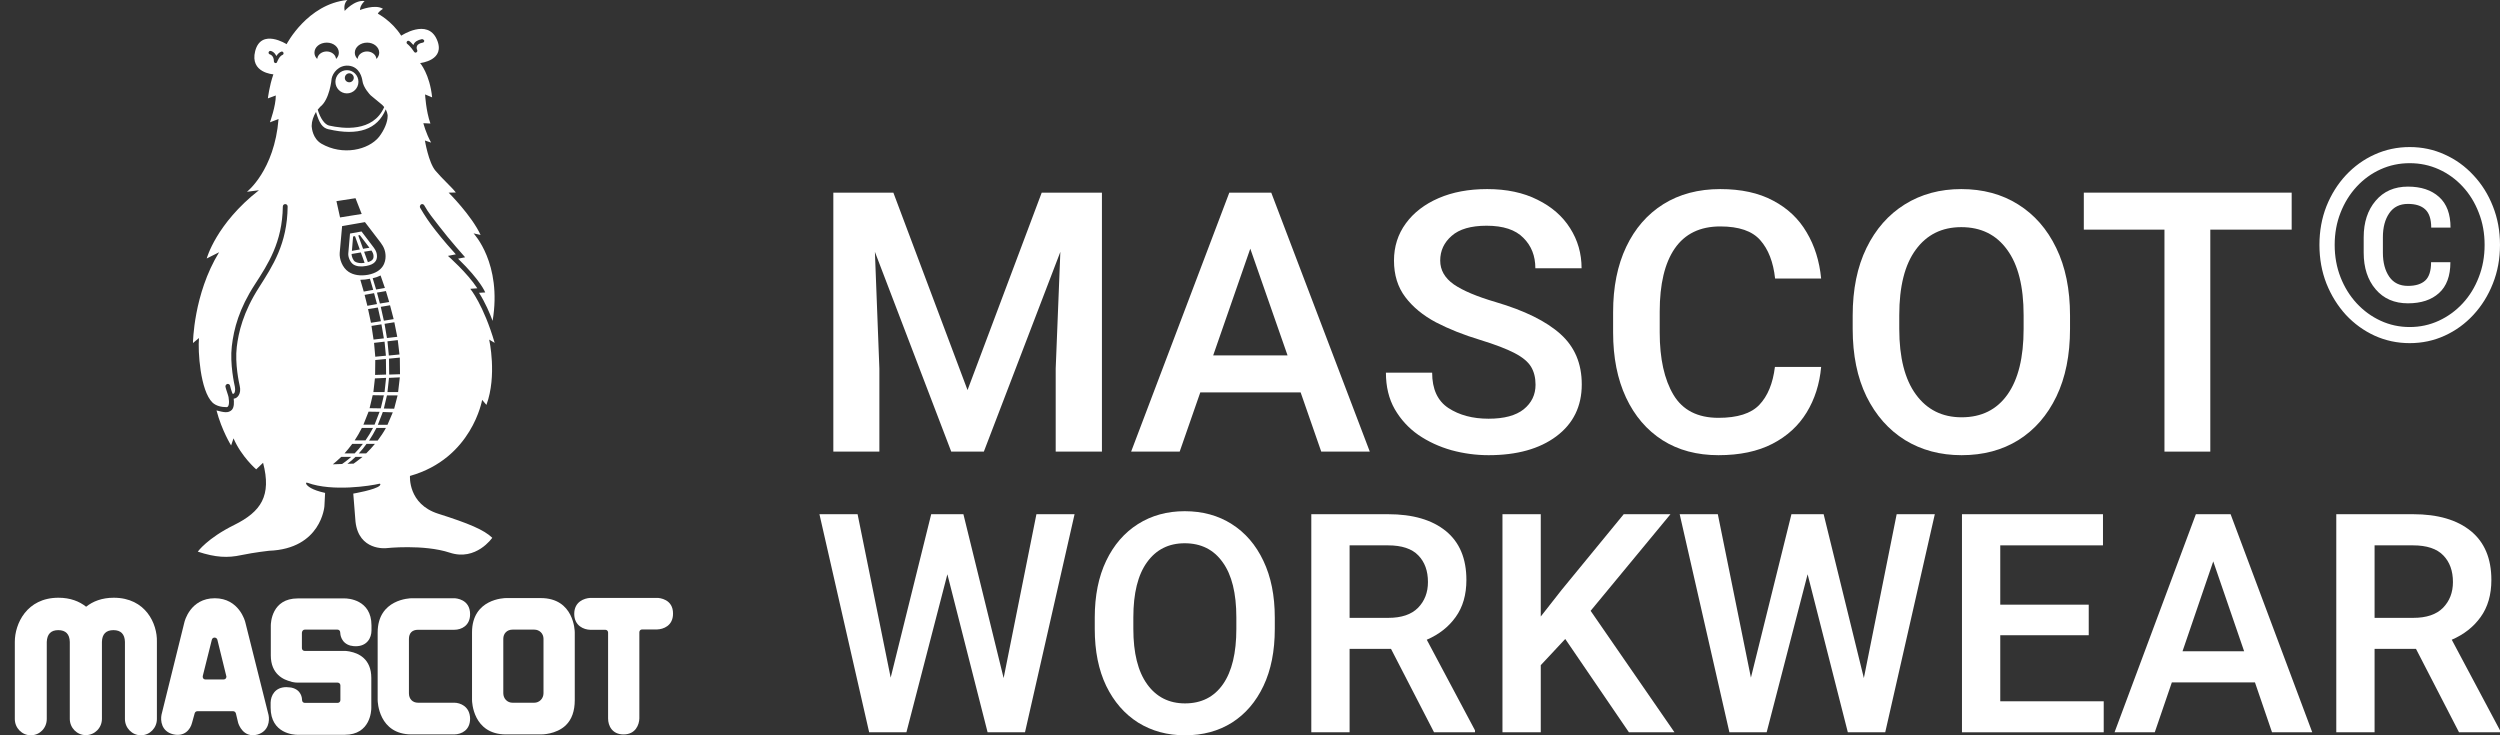
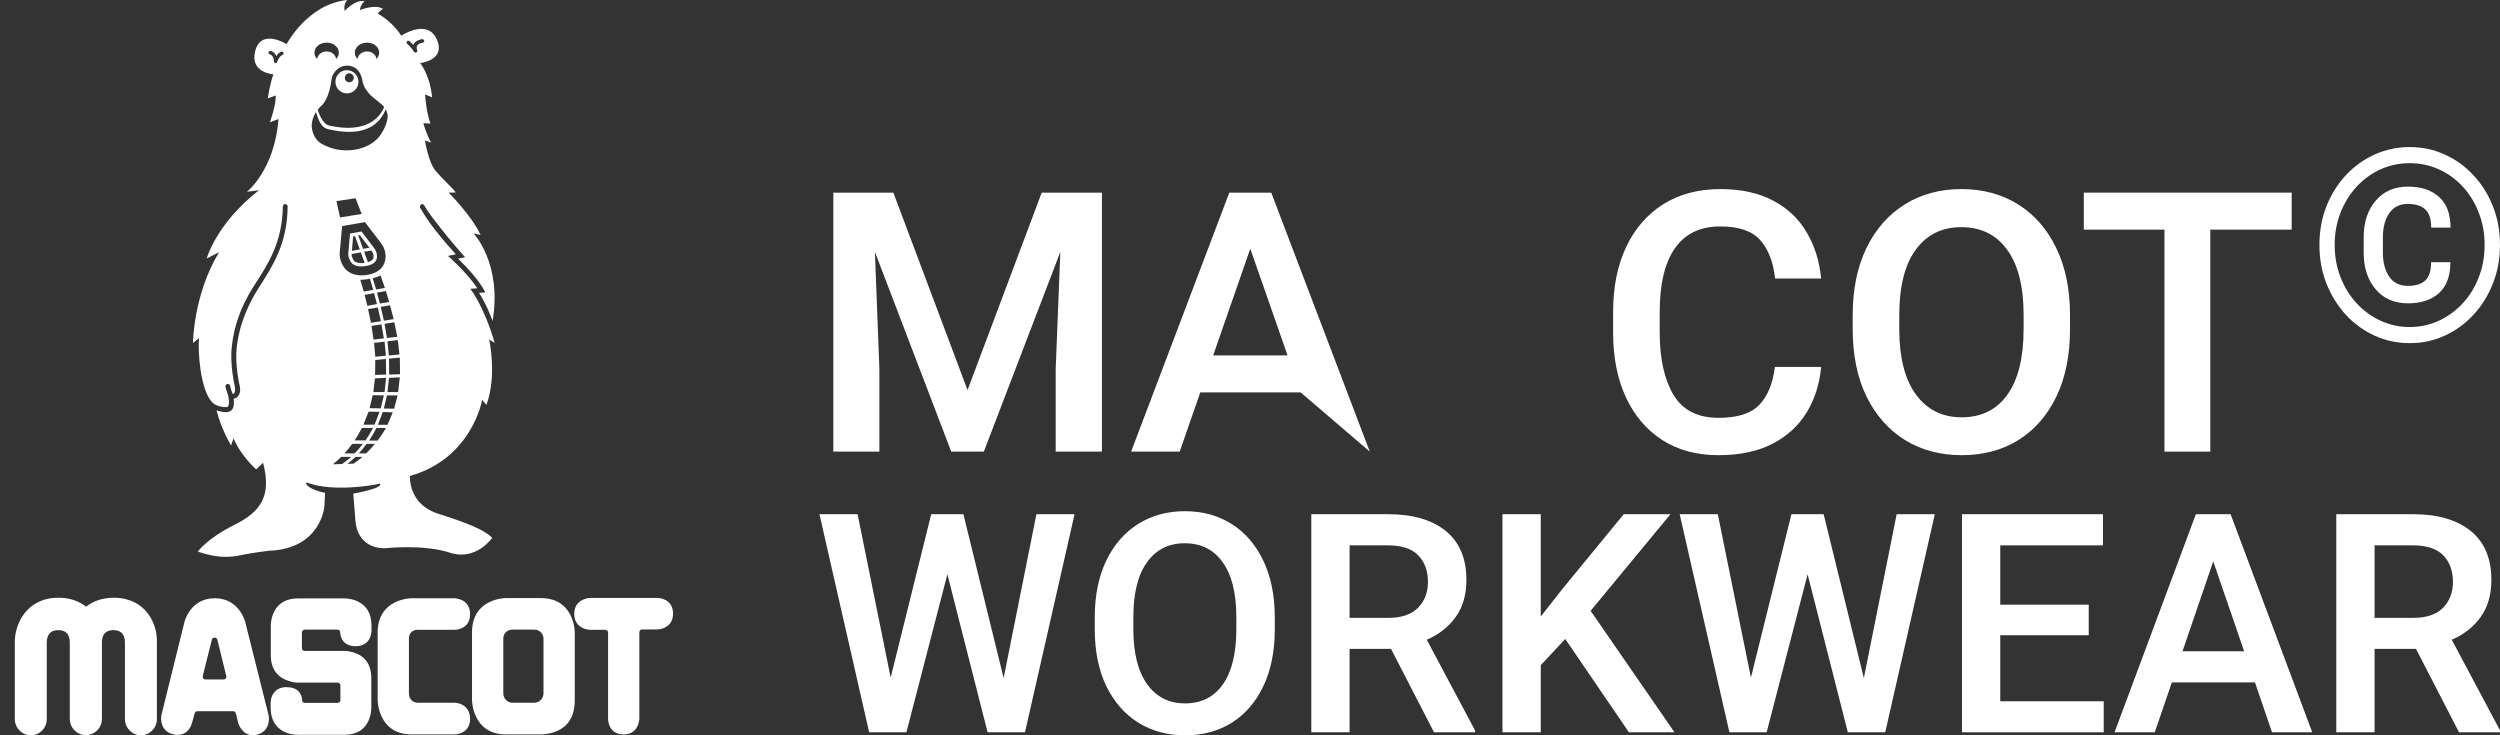
<svg xmlns="http://www.w3.org/2000/svg" width="204" height="60" viewBox="0 0 204 60" fill="none">
  <rect x="0" y="0" width="204" height="60" fill="#333333" stroke="none" />
  <desc>
			Created with Pixso.
	</desc>
  <defs>
    <clipPath id="clip547_4014">
      <rect id="Group_106 1" width="204" height="60" fill="white" fill-opacity="0" />
    </clipPath>
  </defs>
  <rect id="Group_106 1" width="204" height="60" fill="#FFFFFF" fill-opacity="0" />
  <g clip-path="url(#clip547_4014)">
    <path id="Vector" d="M72.898 15.719L78.951 31.83L85.004 15.719L89.917 15.719L89.917 36.852L86.145 36.852L86.145 30.074L86.525 20.552L80.282 36.852L77.621 36.852L71.392 20.552L71.757 30.074L71.757 36.852L68 36.852L68 15.719L72.898 15.719Z" fill="#FFFFFF" fill-opacity="1" fill-rule="nonzero" />
-     <path id="Vector" d="M96.262 36.852L92.3 36.852L100.312 15.719L103.734 15.719L111.775 36.852L107.813 36.852L106.132 32.019L97.944 32.019L96.262 36.852ZM98.996 29L105.064 29L102.023 20.291L98.996 29Z" fill="#FFFFFF" fill-opacity="1" fill-rule="nonzero" />
-     <path id="Vector" d="M125.3 31.395C125.3 30.824 125.178 30.335 124.934 29.929C124.69 29.523 124.242 29.15 123.589 28.811C122.946 28.473 122.01 28.115 120.782 27.737C119.437 27.331 118.233 26.852 117.17 26.3C116.118 25.739 115.284 25.052 114.67 24.239C114.056 23.426 113.749 22.435 113.749 21.264C113.749 20.122 114.071 19.111 114.714 18.23C115.357 17.35 116.249 16.663 117.39 16.169C118.53 15.675 119.851 15.429 121.352 15.429C122.941 15.429 124.31 15.719 125.461 16.3C126.62 16.871 127.507 17.645 128.122 18.622C128.745 19.599 129.057 20.688 129.057 21.888L125.285 21.888C125.285 20.882 124.959 20.054 124.305 19.406C123.662 18.748 122.663 18.419 121.308 18.419C120.031 18.419 119.081 18.695 118.457 19.246C117.833 19.788 117.521 20.46 117.521 21.264C117.521 22.038 117.892 22.686 118.633 23.209C119.383 23.722 120.519 24.2 122.039 24.646C124.408 25.343 126.172 26.213 127.332 27.258C128.492 28.294 129.072 29.663 129.072 31.366C129.072 33.156 128.38 34.569 126.996 35.604C125.621 36.63 123.779 37.143 121.469 37.143C120.446 37.143 119.437 37.008 118.442 36.737C117.448 36.456 116.547 36.04 115.738 35.488C114.938 34.927 114.295 34.226 113.808 33.383C113.33 32.542 113.091 31.55 113.091 30.408L116.863 30.408C116.863 31.753 117.307 32.716 118.194 33.297C119.081 33.877 120.173 34.167 121.469 34.167C122.736 34.167 123.691 33.911 124.335 33.398C124.978 32.876 125.3 32.208 125.3 31.395Z" fill="#FFFFFF" fill-opacity="1" fill-rule="nonzero" />
+     <path id="Vector" d="M96.262 36.852L92.3 36.852L100.312 15.719L103.734 15.719L111.775 36.852L106.132 32.019L97.944 32.019L96.262 36.852ZM98.996 29L105.064 29L102.023 20.291L98.996 29Z" fill="#FFFFFF" fill-opacity="1" fill-rule="nonzero" />
    <path id="Vector" d="M148.605 29.944C148.479 31.337 148.084 32.576 147.421 33.659C146.758 34.743 145.828 35.595 144.629 36.214C143.43 36.833 141.963 37.143 140.228 37.143C138.473 37.143 136.953 36.737 135.666 35.924C134.379 35.101 133.385 33.94 132.683 32.44C131.981 30.94 131.63 29.169 131.63 27.128L131.63 25.459C131.63 23.417 131.986 21.646 132.698 20.146C133.409 18.646 134.418 17.485 135.724 16.663C137.04 15.84 138.59 15.429 140.374 15.429C142.08 15.429 143.517 15.743 144.687 16.372C145.866 16.991 146.778 17.853 147.421 18.956C148.074 20.049 148.469 21.307 148.605 22.73L144.848 22.73C144.702 21.385 144.297 20.34 143.634 19.595C142.981 18.849 141.894 18.477 140.374 18.477C138.726 18.477 137.489 19.077 136.66 20.277C135.841 21.467 135.432 23.185 135.432 25.429L135.432 27.128C135.432 29.266 135.807 30.964 136.558 32.222C137.308 33.471 138.532 34.095 140.228 34.095C141.777 34.095 142.889 33.742 143.561 33.035C144.243 32.319 144.667 31.289 144.833 29.944L148.605 29.944Z" fill="#FFFFFF" fill-opacity="1" fill-rule="nonzero" />
    <path id="Vector" d="M168.914 26.837C168.914 28.976 168.544 30.814 167.803 32.353C167.062 33.892 166.029 35.077 164.703 35.909C163.378 36.732 161.833 37.143 160.068 37.143C158.333 37.143 156.793 36.732 155.448 35.909C154.113 35.077 153.065 33.892 152.305 32.353C151.554 30.814 151.179 28.976 151.179 26.837L151.179 25.749C151.179 23.61 151.554 21.772 152.305 20.233C153.055 18.695 154.098 17.509 155.433 16.677C156.769 15.845 158.304 15.429 160.039 15.429C161.803 15.429 163.348 15.845 164.674 16.677C166.009 17.509 167.047 18.695 167.788 20.233C168.539 21.772 168.914 23.61 168.914 25.749L168.914 26.837ZM165.127 25.72C165.127 23.378 164.679 21.598 163.782 20.378C162.895 19.149 161.647 18.535 160.039 18.535C158.46 18.535 157.222 19.149 156.325 20.378C155.429 21.598 154.98 23.378 154.98 25.72L154.98 26.837C154.98 29.169 155.433 30.955 156.34 32.193C157.246 33.432 158.489 34.051 160.068 34.051C161.686 34.051 162.934 33.432 163.811 32.193C164.689 30.955 165.127 29.169 165.127 26.837L165.127 25.72Z" fill="#FFFFFF" fill-opacity="1" fill-rule="nonzero" />
    <path id="Vector" d="M180.361 36.852L176.62 36.852L176.62 18.738L170.039 18.738L170.039 15.719L187 15.719L187 18.738L180.361 18.738L180.361 36.852Z" fill="#FFFFFF" fill-opacity="1" fill-rule="nonzero" />
    <path id="Vector" d="M189.266 19.984C189.266 18.851 189.456 17.8 189.837 16.831C190.225 15.862 190.754 15.018 191.423 14.298C192.102 13.571 192.884 13.008 193.769 12.609C194.662 12.203 195.616 12 196.632 12C197.649 12 198.601 12.203 199.487 12.609C200.379 13.008 201.159 13.571 201.831 14.298C202.509 15.018 203.038 15.862 203.419 16.831C203.806 17.8 204 18.851 204 19.984C204 21.117 203.806 22.168 203.419 23.137C203.038 24.106 202.509 24.957 201.831 25.691C201.159 26.418 200.379 26.985 199.487 27.391C198.601 27.797 197.649 28 196.632 28C195.616 28 194.662 27.797 193.769 27.391C192.884 26.985 192.102 26.418 191.423 25.691C190.754 24.957 190.225 24.106 189.837 23.137C189.456 22.168 189.266 21.117 189.266 19.984ZM190.51 19.984C190.51 20.932 190.67 21.812 190.988 22.624C191.306 23.436 191.746 24.145 192.306 24.751C192.867 25.356 193.516 25.83 194.257 26.172C194.997 26.514 195.789 26.686 196.632 26.686C197.477 26.686 198.269 26.514 199.009 26.172C199.748 25.83 200.399 25.356 200.959 24.751C201.52 24.145 201.955 23.436 202.266 22.624C202.586 21.812 202.744 20.932 202.744 19.984C202.744 19.036 202.586 18.16 202.266 17.355C201.955 16.543 201.52 15.834 200.959 15.228C200.399 14.622 199.748 14.152 199.009 13.817C198.269 13.482 197.477 13.315 196.632 13.315C195.789 13.315 194.997 13.482 194.257 13.817C193.516 14.152 192.867 14.622 192.306 15.228C191.746 15.834 191.306 16.543 190.988 17.355C190.67 18.16 190.51 19.036 190.51 19.984ZM199.952 21.395C199.952 22.52 199.641 23.361 199.019 23.917C198.404 24.473 197.56 24.751 196.488 24.751C195.381 24.751 194.502 24.37 193.853 23.607C193.202 22.845 192.877 21.847 192.877 20.615L192.877 19.364C192.877 18.138 193.202 17.145 193.853 16.382C194.502 15.613 195.381 15.228 196.488 15.228C197.56 15.228 198.407 15.509 199.029 16.072C199.651 16.628 199.963 17.461 199.963 18.573L198.387 18.573C198.387 17.882 198.223 17.387 197.899 17.087C197.581 16.788 197.11 16.639 196.488 16.639C195.816 16.639 195.308 16.892 194.963 17.398C194.616 17.903 194.444 18.555 194.444 19.354L194.444 20.615C194.444 21.42 194.616 22.075 194.963 22.581C195.308 23.08 195.816 23.329 196.488 23.329C197.11 23.329 197.581 23.183 197.899 22.891C198.217 22.599 198.376 22.1 198.376 21.395L199.952 21.395Z" fill="#FFFFFF" fill-opacity="1" fill-rule="nonzero" />
    <path id="Vector" d="M75.986 41.959L78.614 41.959L81.896 55.331L84.572 41.959L87.685 41.959L83.64 59.755L80.588 59.755L77.306 46.86L73.963 59.755L70.923 59.755L66.866 41.959L69.979 41.959L72.679 55.294L75.986 41.959Z" fill="#FFFFFF" fill-opacity="1" fill-rule="nonzero" />
    <path id="Vector" d="M104.023 51.322C104.023 53.122 103.716 54.671 103.102 55.966C102.489 57.262 101.633 58.26 100.535 58.961C99.437 59.654 98.157 60 96.696 60C95.258 60 93.983 59.654 92.868 58.961C91.763 58.26 90.894 57.262 90.265 55.966C89.643 54.671 89.332 53.122 89.332 51.322L89.332 50.405C89.332 48.604 89.643 47.056 90.265 45.76C90.886 44.464 91.75 43.466 92.856 42.765C93.963 42.065 95.234 41.714 96.671 41.714C98.133 41.714 99.412 42.065 100.511 42.765C101.617 43.466 102.477 44.464 103.09 45.76C103.712 47.056 104.023 48.604 104.023 50.405L104.023 51.322ZM100.886 50.38C100.886 48.408 100.515 46.909 99.772 45.882C99.037 44.847 98.004 44.33 96.671 44.33C95.363 44.33 94.338 44.847 93.595 45.882C92.852 46.909 92.481 48.408 92.481 50.38L92.481 51.322C92.481 53.285 92.856 54.789 93.607 55.832C94.358 56.875 95.388 57.397 96.696 57.397C98.036 57.397 99.069 56.875 99.796 55.832C100.523 54.789 100.886 53.285 100.886 51.322L100.886 50.38Z" fill="#FFFFFF" fill-opacity="1" fill-rule="nonzero" />
    <path id="Vector" d="M113.263 41.959C115.282 41.959 116.852 42.415 117.975 43.328C119.097 44.24 119.658 45.572 119.658 47.325C119.658 48.531 119.367 49.537 118.786 50.344C118.213 51.15 117.426 51.77 116.424 52.202L120.36 59.596L120.36 59.755L117.018 59.755L113.506 52.947L110.127 52.947L110.127 59.755L107.002 59.755L107.002 41.959L113.263 41.959ZM113.263 44.501L110.127 44.501L110.127 50.417L113.288 50.417C114.362 50.417 115.169 50.144 115.71 49.598C116.251 49.044 116.521 48.343 116.521 47.496C116.521 46.583 116.259 45.858 115.734 45.32C115.209 44.774 114.386 44.501 113.263 44.501Z" fill="#FFFFFF" fill-opacity="1" fill-rule="nonzero" />
    <path id="Vector" d="M125.726 59.755L122.601 59.755L122.601 41.959L125.726 41.959L125.726 50.307L127.433 48.131L132.496 41.959L136.311 41.959L129.795 49.843L136.638 59.755L132.92 59.755L127.724 52.14L125.726 54.279L125.726 59.755Z" fill="#FFFFFF" fill-opacity="1" fill-rule="nonzero" />
    <path id="Vector" d="M146.181 41.959L148.809 41.959L152.091 55.331L154.768 41.959L157.881 41.959L153.835 59.755L150.783 59.755L147.501 46.86L144.159 59.755L141.119 59.755L137.062 41.959L140.174 41.959L142.875 55.294L146.181 41.959Z" fill="#FFFFFF" fill-opacity="1" fill-rule="nonzero" />
    <path id="Vector" d="M171.663 59.755L160.097 59.755L160.097 41.959L171.603 41.959L171.603 44.501L163.221 44.501L163.221 49.341L170.44 49.341L170.44 51.835L163.221 51.835L163.221 57.225L171.663 57.225L171.663 59.755Z" fill="#FFFFFF" fill-opacity="1" fill-rule="nonzero" />
    <path id="Vector" d="M175.829 59.755L172.547 59.755L179.183 41.959L182.017 41.959L188.68 59.755L185.397 59.755L184.005 55.685L177.222 55.685L175.829 59.755ZM178.094 53.143L183.121 53.143L180.601 45.809L178.094 53.143Z" fill="#FFFFFF" fill-opacity="1" fill-rule="nonzero" />
    <path id="Vector" d="M196.902 41.959C198.92 41.959 200.491 42.415 201.613 43.328C202.735 44.24 203.296 45.572 203.296 47.325C203.296 48.531 203.005 49.537 202.424 50.344C201.851 51.15 201.064 51.77 200.063 52.202L204 59.596L204 59.755L200.656 59.755L197.144 52.947L193.766 52.947L193.766 59.755L190.641 59.755L190.641 41.959L196.902 41.959ZM196.902 44.501L193.766 44.501L193.766 50.417L196.926 50.417C198.001 50.417 198.808 50.144 199.349 49.598C199.889 49.044 200.16 48.343 200.16 47.496C200.16 46.583 199.898 45.858 199.373 45.32C198.847 44.774 198.024 44.501 196.902 44.501Z" fill="#FFFFFF" fill-opacity="1" fill-rule="nonzero" />
    <path id="Vector" d="M53.643 48.789L48.162 48.789C47.671 48.817 46.858 49.1 46.858 50.09C46.858 51.079 47.657 51.376 48.148 51.39L49.395 51.39C49.522 51.39 49.62 51.489 49.62 51.617L49.62 58.629C49.62 59.223 49.956 59.929 50.882 59.929C51.877 59.929 52.157 59.123 52.171 58.629L52.171 51.588C52.171 51.461 52.27 51.362 52.396 51.362L53.629 51.362C54.106 51.348 54.919 51.079 54.919 50.076C54.933 48.874 53.784 48.789 53.643 48.789Z" fill="#FFFFFF" fill-opacity="1" fill-rule="nonzero" />
    <path id="Vector" d="M21.914 58.346L20.022 50.796C20.008 50.711 19.517 48.817 17.526 48.817C15.521 48.817 15.059 50.711 15.045 50.782L13.18 58.317C13.082 58.798 13.166 59.675 14.119 59.915C15.031 60.141 15.535 59.547 15.675 58.968L15.886 58.204C15.914 58.105 15.998 58.035 16.11 58.035L19.026 58.035C19.124 58.035 19.223 58.105 19.25 58.218L19.433 58.982C19.475 59.123 19.854 60.24 21.003 59.943C21.928 59.675 22.012 58.812 21.914 58.346ZM18.423 55.362C18.381 55.419 18.311 55.447 18.241 55.447L16.769 55.447C16.699 55.447 16.629 55.419 16.587 55.362C16.545 55.306 16.531 55.235 16.545 55.165L17.288 52.196C17.316 52.097 17.4 52.026 17.512 52.026C17.61 52.026 17.708 52.097 17.736 52.196L18.465 55.165C18.493 55.235 18.465 55.306 18.423 55.362Z" fill="#FFFFFF" fill-opacity="1" fill-rule="nonzero" />
    <path id="Vector" d="M44.125 48.803L41.293 48.803C41.181 48.803 38.517 48.846 38.517 51.602L38.517 57.13C38.517 57.243 38.587 59.929 41.293 59.929L44.139 59.929C44.181 59.929 45.373 59.944 46.172 59.18C46.663 58.7 46.901 58.007 46.901 57.13L46.901 51.602C46.901 51.489 46.845 48.803 44.125 48.803ZM44.35 52.126L44.35 56.565C44.35 57.003 44.013 57.343 43.592 57.343L41.826 57.343C41.391 57.343 41.069 57.003 41.069 56.565L41.069 52.126C41.069 51.687 41.377 51.377 41.826 51.377L43.592 51.377C44.027 51.377 44.35 51.701 44.35 52.126Z" fill="#FFFFFF" fill-opacity="1" fill-rule="nonzero" />
    <path id="Vector" d="M24.873 51.376L27.537 51.376C27.663 51.376 27.761 51.475 27.761 51.602C27.761 51.743 27.817 52.493 28.631 52.691L28.659 52.691C28.771 52.719 28.897 52.733 29.023 52.733C29.962 52.733 30.313 52.041 30.313 51.447L30.313 51.037C30.313 48.902 28.35 48.831 28.14 48.831L24.299 48.831C22.168 48.831 22.098 50.825 22.098 51.051L22.098 53.482C22.098 55.01 23.135 55.476 23.752 55.617C23.766 55.617 23.78 55.631 23.78 55.631L23.822 55.645C24.074 55.702 24.256 55.702 24.299 55.702L27.551 55.702C27.677 55.702 27.776 55.801 27.776 55.928L27.776 57.13C27.776 57.257 27.677 57.356 27.551 57.356L24.873 57.356C24.747 57.356 24.649 57.257 24.649 57.13C24.649 56.989 24.607 56.296 23.794 56.112L23.71 56.098L23.373 56.07C22.448 56.07 22.098 56.748 22.083 57.328L22.083 57.738C22.083 59.887 24.032 59.958 24.256 59.958L28.126 59.958C30.229 59.958 30.299 57.992 30.299 57.766L30.299 55.32C30.299 53.737 29.22 53.299 28.575 53.172L28.519 53.157C28.308 53.115 28.154 53.115 28.126 53.115L24.859 53.115C24.733 53.115 24.635 53.016 24.635 52.889L24.635 51.631C24.649 51.475 24.747 51.376 24.873 51.376Z" fill="#FFFFFF" fill-opacity="1" fill-rule="nonzero" />
    <path id="Vector" d="M37.07 57.342L34.112 57.342C33.663 57.342 33.369 57.031 33.369 56.578L33.369 52.139C33.369 51.658 33.636 51.39 34.112 51.39L37.07 51.39C37.659 51.39 38.36 51.05 38.36 50.117C38.36 48.888 37.197 48.817 37.07 48.817L33.593 48.817C33.481 48.817 30.817 48.873 30.817 51.616L30.817 57.13C30.817 57.243 30.888 59.929 33.593 59.929L37.07 59.929C37.673 59.915 38.36 59.576 38.36 58.643C38.346 57.639 37.547 57.342 37.07 57.342Z" fill="#FFFFFF" fill-opacity="1" fill-rule="nonzero" />
    <path id="Vector" d="M9.284 48.775C8.317 48.775 7.574 49.072 7.027 49.51C6.48 49.072 5.737 48.775 4.77 48.775C2.162 48.775 1.209 50.924 1.209 52.365L1.209 58.671C1.209 59.406 1.797 60 2.512 60C3.241 60 3.816 59.406 3.816 58.671L3.816 52.38C3.844 51.744 4.153 51.419 4.756 51.419C5.358 51.419 5.681 51.744 5.695 52.38L5.695 58.657C5.695 59.392 6.284 59.986 6.999 59.986C7.728 59.986 8.317 59.392 8.317 58.657L8.317 52.38C8.331 51.744 8.653 51.419 9.256 51.419C9.859 51.419 10.181 51.744 10.195 52.38L10.195 58.671C10.195 59.406 10.784 60 11.499 60C12.214 60 12.803 59.406 12.803 58.671L12.803 52.365C12.845 50.909 11.892 48.775 9.284 48.775Z" fill="#FFFFFF" fill-opacity="1" fill-rule="nonzero" />
    <path id="Vector" d="M28.308 5.726C28.827 5.726 29.248 6.15 29.248 6.673C29.248 7.196 28.827 7.62 28.308 7.62C27.79 7.62 27.369 7.196 27.369 6.673C27.369 6.15 27.79 5.726 28.308 5.726ZM28.505 6.715C28.701 6.715 28.869 6.546 28.869 6.348C28.869 6.15 28.701 5.98 28.505 5.98C28.308 5.98 28.14 6.15 28.14 6.348C28.126 6.546 28.294 6.715 28.505 6.715ZM28.953 4.298C28.953 4.468 29.009 4.623 29.135 4.764L29.178 4.807L29.192 4.75C29.248 4.439 29.57 4.199 29.948 4.199C30.327 4.199 30.65 4.439 30.706 4.75L30.72 4.807L30.762 4.764C30.874 4.623 30.944 4.468 30.944 4.298C30.944 3.845 30.495 3.478 29.963 3.478C29.402 3.478 28.953 3.845 28.953 4.298ZM27.061 6.418C27.061 6.489 26.892 8.129 26.135 8.709L25.925 8.949C26.149 9.684 26.5 10.165 26.864 10.25L26.878 10.25C27.93 10.49 30.439 10.829 31.351 8.737L31.238 8.61L31.182 8.553C31 8.398 30.664 8.115 30.481 7.974C30.369 7.889 30.299 7.832 30.243 7.776C30.187 7.719 29.64 7.154 29.57 6.574C29.542 6.39 29.374 5.443 28.434 5.358C27.635 5.302 27.145 5.952 27.061 6.418ZM25.659 4.298C25.659 4.468 25.715 4.623 25.841 4.764L25.883 4.807L25.897 4.75C25.953 4.439 26.275 4.199 26.654 4.199C27.032 4.199 27.355 4.439 27.411 4.75L27.425 4.807L27.467 4.764C27.593 4.623 27.649 4.468 27.649 4.298C27.649 3.845 27.215 3.478 26.668 3.478C26.093 3.478 25.659 3.845 25.659 4.298ZM31.631 9.472L31.631 9.387C31.617 9.26 31.561 9.091 31.477 8.921C30.804 10.561 29.234 11.112 26.808 10.547L26.794 10.547C26.317 10.434 26.051 10.066 25.785 9.133C25.575 9.486 25.434 9.896 25.434 10.25L25.434 10.321C25.448 10.476 25.518 11.296 26.219 11.72C27.958 12.724 30.061 12.243 30.93 11.169C31.365 10.603 31.631 9.953 31.631 9.472ZM29.402 22.832L29.682 23.794L30.453 23.652L30.187 22.747C29.907 22.804 29.64 22.832 29.402 22.832ZM30.411 22.705L30.692 23.624L31.407 23.497L31.056 22.479C30.888 22.564 30.664 22.648 30.411 22.705ZM29.752 24.062L29.977 24.953L30.762 24.811L30.523 23.921L29.752 24.062ZM30.762 23.878L31 24.769L31.757 24.642L31.491 23.751L30.762 23.878ZM30.033 25.221L30.271 26.338L31.084 26.211L30.832 25.094L30.033 25.221ZM31.07 25.038L31.323 26.169L32.122 26.041L31.827 24.91L31.07 25.038ZM30.313 26.593L30.481 27.71L31.323 27.611L31.126 26.466L30.313 26.593ZM31.379 26.423L31.575 27.582L32.416 27.484L32.178 26.296L31.379 26.423ZM30.523 27.978L30.622 29.109L31.491 29.025L31.379 27.879L30.523 27.978ZM31.617 27.851L31.729 29.01L32.598 28.925L32.458 27.752L31.617 27.851ZM30.622 29.378L30.608 30.594L31.505 30.565L31.491 29.293L30.622 29.378ZM31.743 29.265L31.757 30.565L32.641 30.537L32.626 29.18L31.743 29.265ZM30.593 30.877L30.467 31.993L31.379 31.993L31.505 30.834L30.593 30.877ZM31.743 30.834L31.617 31.993L32.486 31.993L32.626 30.792L31.743 30.834ZM30.159 33.308L31.07 33.322L31.323 32.262L30.411 32.248L30.159 33.308ZM31.323 33.336L32.164 33.351L32.444 32.262L31.575 32.262L31.323 33.336ZM30.075 33.591L29.654 34.651L30.566 34.651L30.972 33.605L30.075 33.591ZM31.238 33.619L30.832 34.666L31.617 34.666L32.052 33.648L31.238 33.619ZM28.939 35.938C29.037 35.938 29.822 35.938 29.822 35.938C30.047 35.612 30.257 35.273 30.439 34.92L29.528 34.92C29.346 35.273 29.149 35.627 28.939 35.938ZM30.117 35.952C30.201 35.952 30.818 35.952 30.818 35.952C31.056 35.627 31.295 35.288 31.491 34.92C31.407 34.92 30.72 34.92 30.72 34.92C30.537 35.288 30.327 35.627 30.117 35.952ZM28.112 36.998C28.224 36.998 28.939 36.998 28.939 36.998C29.178 36.758 29.402 36.489 29.612 36.221C29.514 36.221 28.771 36.221 28.743 36.221C28.547 36.489 28.322 36.758 28.112 36.998ZM29.276 36.998C29.374 36.998 29.878 36.998 29.878 36.998C30.131 36.758 30.369 36.489 30.593 36.221C30.495 36.221 29.935 36.221 29.907 36.221C29.724 36.489 29.5 36.758 29.276 36.998ZM27.159 37.889C27.299 37.889 27.916 37.861 27.916 37.861C28.014 37.79 28.294 37.606 28.659 37.281C28.547 37.281 27.874 37.281 27.846 37.281C27.551 37.563 27.313 37.762 27.159 37.889ZM28.35 37.846C28.477 37.846 28.855 37.832 28.855 37.832C28.925 37.776 29.206 37.592 29.584 37.281C29.472 37.281 29.009 37.281 29.009 37.281C28.799 37.493 28.575 37.677 28.35 37.846ZM28.561 19.058L28.42 20.683C28.392 20.966 28.575 21.404 28.827 21.574C29.079 21.744 29.458 21.786 29.893 21.701C30.593 21.574 30.762 21.249 30.762 20.909C30.762 20.669 30.692 20.471 30.509 20.217L29.5 18.888L28.561 19.058ZM30.481 20.909C30.481 21.037 30.481 21.263 30.019 21.39L29.71 20.542L30.313 20.443C30.425 20.613 30.481 20.754 30.481 20.909ZM28.813 19.298L28.967 19.27L29.36 20.358L28.715 20.471C28.757 20.033 28.813 19.298 28.813 19.298ZM30.145 20.217L29.626 20.302L29.234 19.213L29.36 19.185L30.145 20.217ZM28.687 20.726L29.444 20.599L29.752 21.447C29.43 21.503 29.15 21.461 28.967 21.348C28.813 21.249 28.687 20.924 28.687 20.726ZM21.915 4.284C21.901 4.34 21.957 4.425 22.027 4.439C22.055 4.453 22.35 4.538 22.35 5.005C22.35 5.075 22.406 5.132 22.462 5.146C22.532 5.16 22.602 5.118 22.616 5.047C22.616 5.047 22.785 4.581 23.051 4.482C23.219 4.411 23.121 4.156 22.953 4.213C22.813 4.27 22.686 4.369 22.574 4.538L22.546 4.581L22.532 4.538C22.42 4.298 22.224 4.185 22.098 4.156C21.999 4.142 21.943 4.185 21.915 4.284ZM34.421 3.195C34.07 3.266 33.846 3.407 33.748 3.633L33.734 3.676L33.706 3.647C33.524 3.436 33.398 3.351 33.398 3.351C33.328 3.308 33.243 3.322 33.201 3.393C33.159 3.464 33.173 3.549 33.243 3.591C33.243 3.591 33.496 3.775 33.79 4.227C33.832 4.298 33.916 4.312 33.986 4.27C34.056 4.227 34.07 4.142 34.042 4.072C34.028 4.057 33.958 3.888 34.028 3.747C34.084 3.619 34.253 3.52 34.505 3.478C34.575 3.464 34.631 3.393 34.617 3.308C34.575 3.238 34.491 3.181 34.421 3.195ZM20.794 23.214C19.518 25.179 19.083 26.805 18.915 28.261C18.747 29.689 19.125 31.386 19.167 31.569C19.223 31.838 19.153 32.078 19.083 32.121C19.055 32.135 18.999 32.135 18.971 32.121C18.943 32.05 18.929 31.993 18.901 31.923C18.859 31.781 18.803 31.64 18.775 31.484C18.761 31.371 18.649 31.315 18.551 31.329C18.453 31.357 18.382 31.456 18.396 31.555C18.424 31.725 18.635 32.29 18.649 32.403C18.733 32.884 18.677 33.223 18.494 33.223C18.06 33.223 17.639 33.124 17.345 32.856C16.335 31.88 16.139 28.629 16.237 27.582L15.747 27.992C15.747 27.992 15.775 24.02 17.878 20.584L16.868 21.093C16.868 21.093 17.625 18.266 21.13 15.523L20.149 15.65C20.149 15.65 22.392 13.911 22.729 9.713L22.027 9.981C22.027 9.981 22.518 8.624 22.504 7.79L21.859 8.03C21.859 8.03 21.971 7.026 22.308 6.065C22.308 6.065 20.373 5.952 20.822 4.171C21.312 2.276 23.387 3.605 23.387 3.605C23.387 3.605 25.084 0.325 28.35 0C28.35 0 28 0.269 28.126 0.891C28.126 0.891 28.925 -0.028 29.752 0.085C29.752 0.085 29.374 0.424 29.374 0.82C29.374 0.82 30.608 0.311 31.252 0.721C31.252 0.721 30.916 0.919 30.832 1.117C30.832 1.117 31.982 1.711 32.739 2.912C32.739 2.912 34.87 1.484 35.641 3.209C36.412 4.934 34.281 5.146 34.281 5.146C34.281 5.146 35.066 6.037 35.262 7.945L34.687 7.705C34.687 7.705 34.757 9.062 35.122 10.08L34.547 10.052C34.547 10.052 34.743 10.858 35.178 11.635L34.673 11.466C34.673 11.466 34.968 13.275 35.543 13.94C36.103 14.604 36.86 15.269 37.197 15.707L36.608 15.721C36.608 15.721 38.473 17.573 39.216 19.171L38.641 19.043C38.641 19.043 40.982 21.489 40.197 26.183C39.973 25.575 39.594 24.684 39.09 23.893C39.188 23.893 39.594 23.864 39.594 23.864C39.594 23.864 39.258 22.931 37.379 21.107C37.491 21.079 37.954 20.994 37.954 20.994C37.954 20.994 36.664 19.552 35.837 18.464C35.388 17.884 34.94 17.347 34.617 16.753C34.561 16.654 34.435 16.626 34.351 16.682C34.295 16.725 34.225 16.852 34.281 16.951C34.687 17.644 35.01 18.125 35.529 18.789C36.159 19.595 36.846 20.372 37.197 20.754C37.057 20.782 36.552 20.881 36.552 20.881C36.552 20.881 38.136 22.267 38.949 23.525L38.375 23.567C38.375 23.567 39.454 24.868 40.365 27.978L39.917 27.71C39.917 27.71 40.576 30.636 39.692 33.04L39.342 32.63C39.342 32.63 38.529 37.408 33.454 38.836C33.454 38.836 33.271 41.127 35.753 41.918C38.248 42.71 39.496 43.233 40.169 43.883C40.169 43.883 38.851 45.806 36.706 45.099C34.561 44.392 31.491 44.731 31.491 44.731C31.491 44.731 29.276 44.958 29.009 42.568L28.827 40.278C28.827 40.278 30.65 39.967 30.986 39.628C31.084 39.529 31.028 39.444 30.958 39.472C30.257 39.642 27.131 40.137 25.112 39.401C24.944 39.345 24.957 39.43 25 39.515C25.098 39.67 25.434 39.981 26.528 40.221L26.472 41.31C26.472 41.31 26.219 44.788 21.943 44.943C21.943 44.943 20.78 45.071 19.686 45.297C18.579 45.537 17.597 45.495 16.139 45.014C16.139 45.014 16.91 43.925 19.111 42.837C21.312 41.748 22.168 40.448 21.467 37.762L20.906 38.299C20.906 38.299 19.7 37.267 19.055 35.768L18.859 36.348C18.859 36.348 18.102 35.146 17.667 33.492C18.27 33.648 18.621 33.732 18.915 33.45C19.125 33.223 19.097 32.799 19.069 32.531C19.378 32.517 19.714 32.121 19.56 31.484C19.518 31.3 19.153 29.675 19.322 28.303C19.462 27.144 19.826 25.49 21.144 23.44C22.238 21.715 23.444 19.906 23.472 16.852C23.472 16.739 23.387 16.654 23.275 16.654C23.163 16.654 23.079 16.739 23.079 16.852C23.037 19.779 21.873 21.546 20.794 23.214ZM29.009 16.173L27.453 16.414L27.748 17.743L29.514 17.46L29.009 16.173ZM27.916 18.45L27.72 20.627C27.677 21.122 27.93 21.843 28.448 22.182C28.855 22.45 29.402 22.535 30.033 22.422C31.28 22.182 31.463 21.376 31.463 20.924C31.463 20.514 31.337 20.16 31.056 19.793L29.78 18.125L27.916 18.45Z" fill="#FFFFFF" fill-opacity="1" fill-rule="nonzero" />
  </g>
</svg>